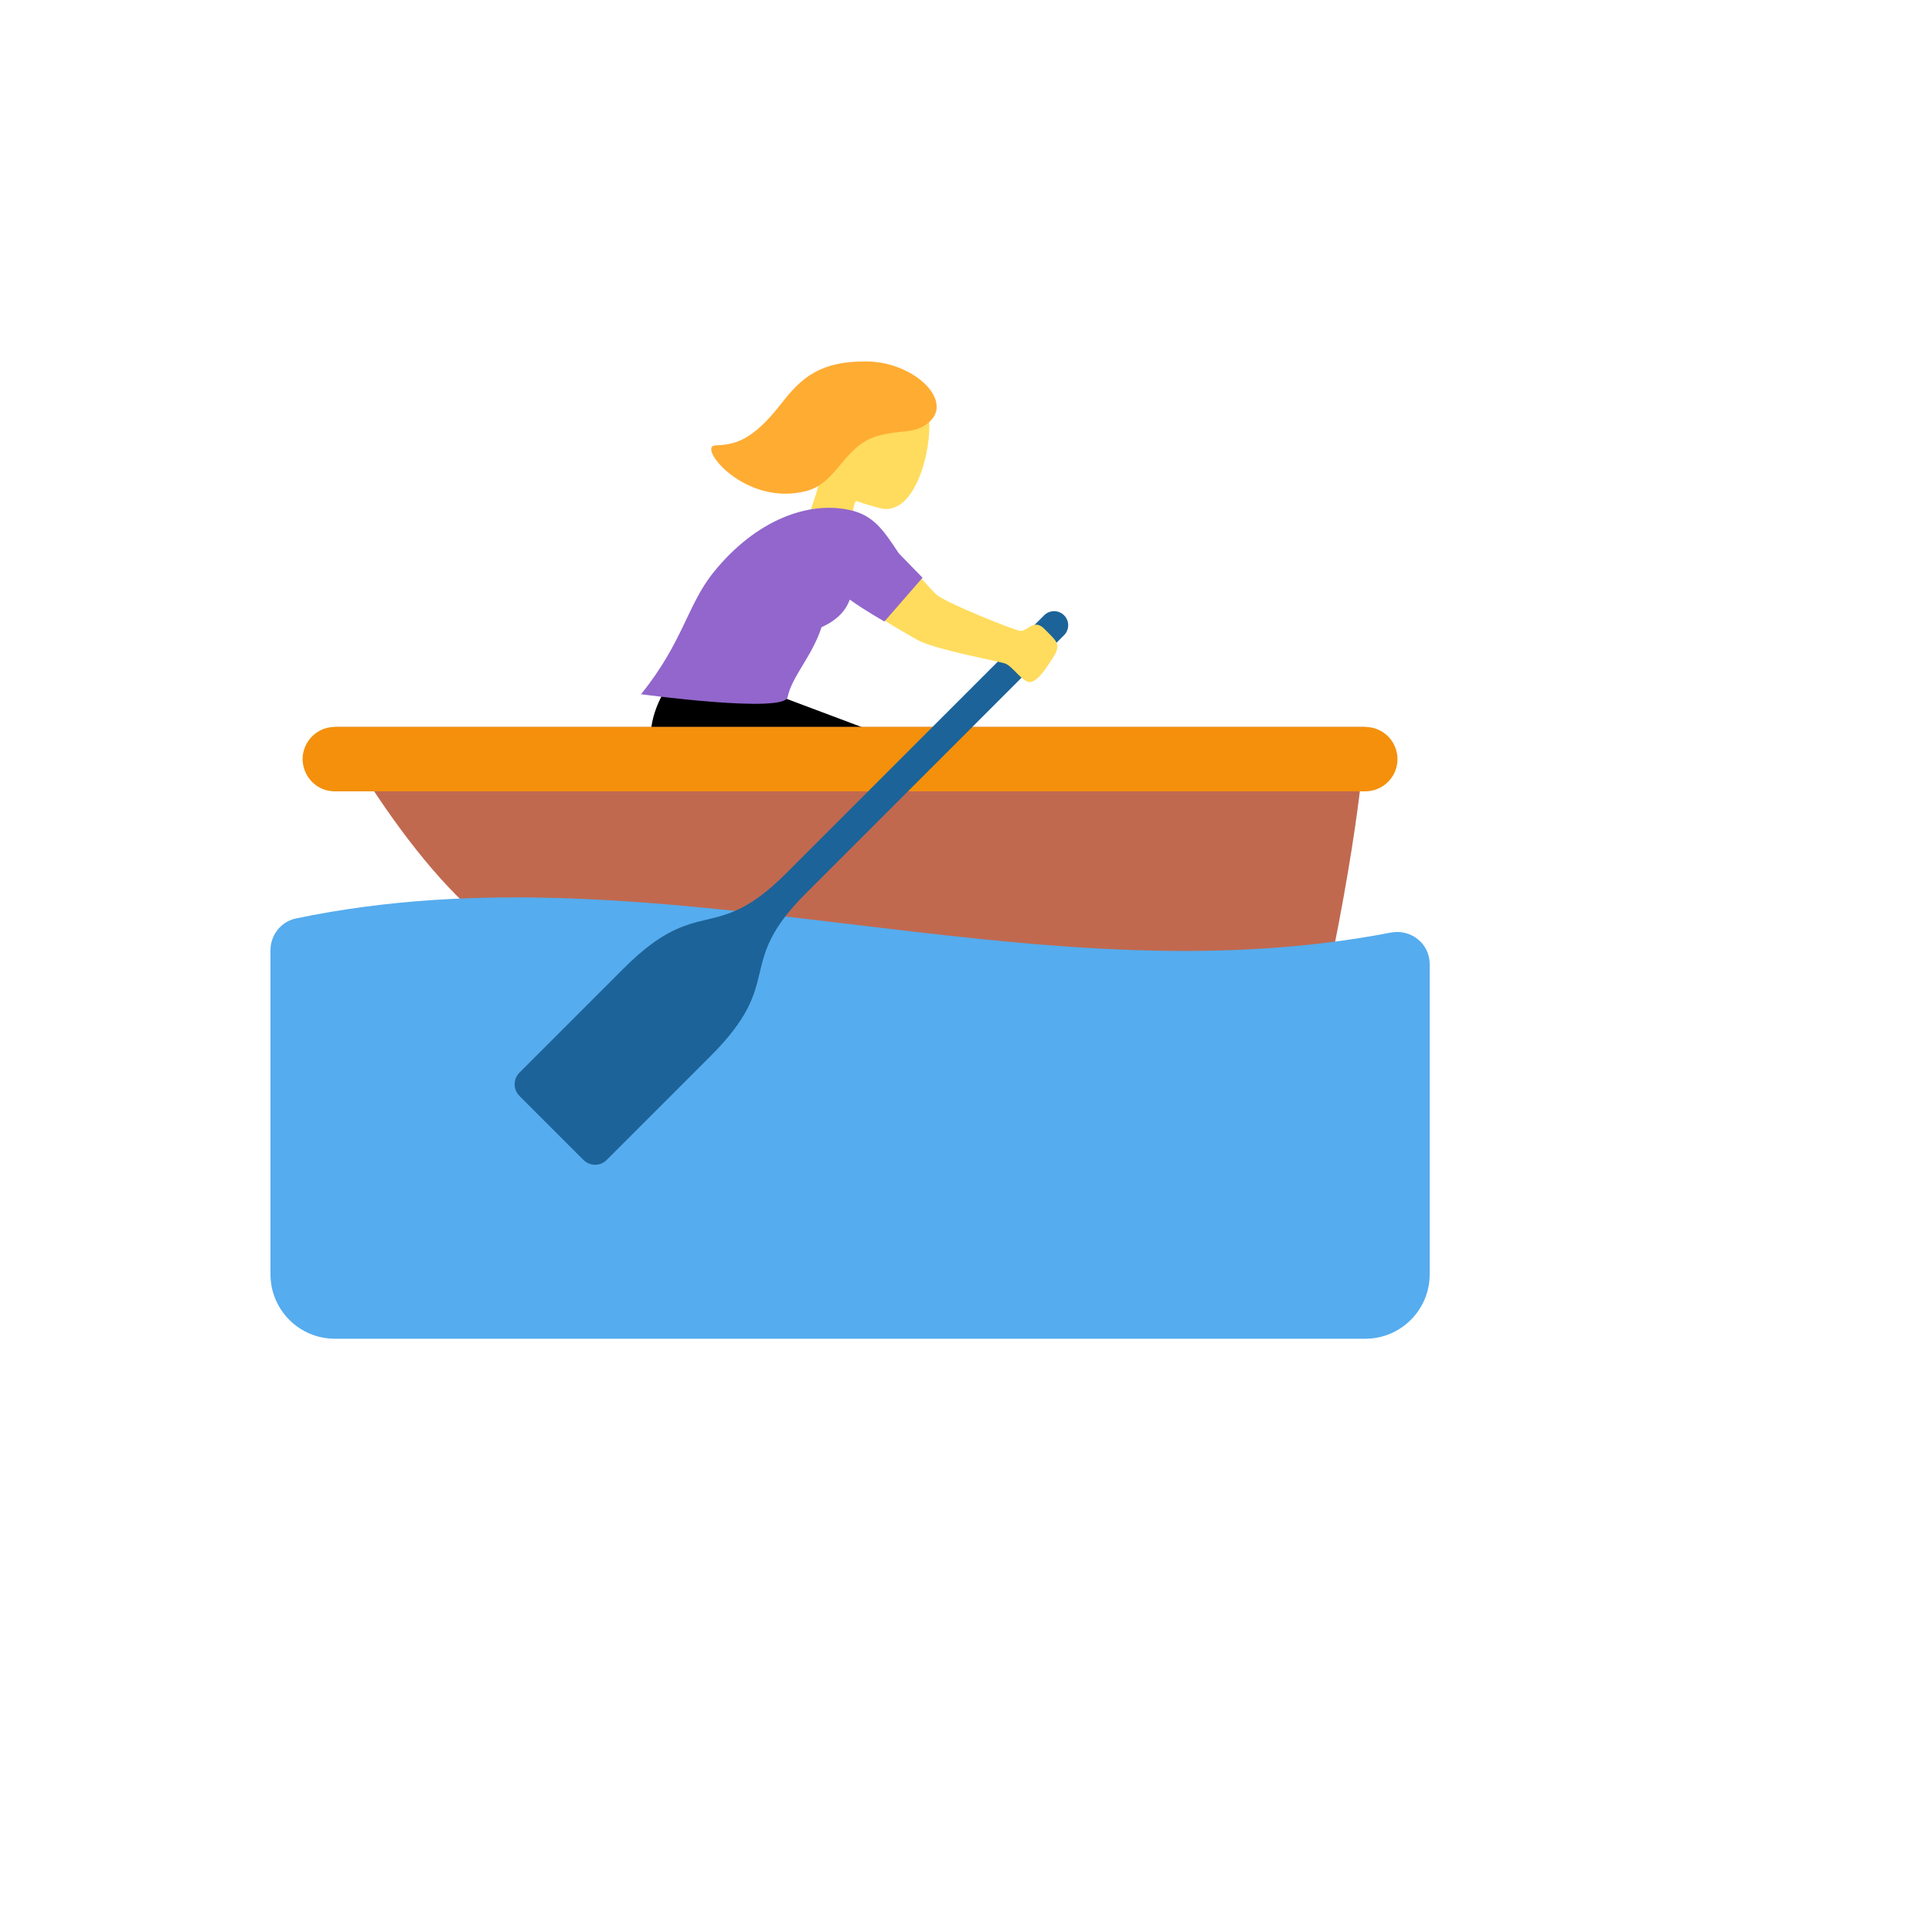
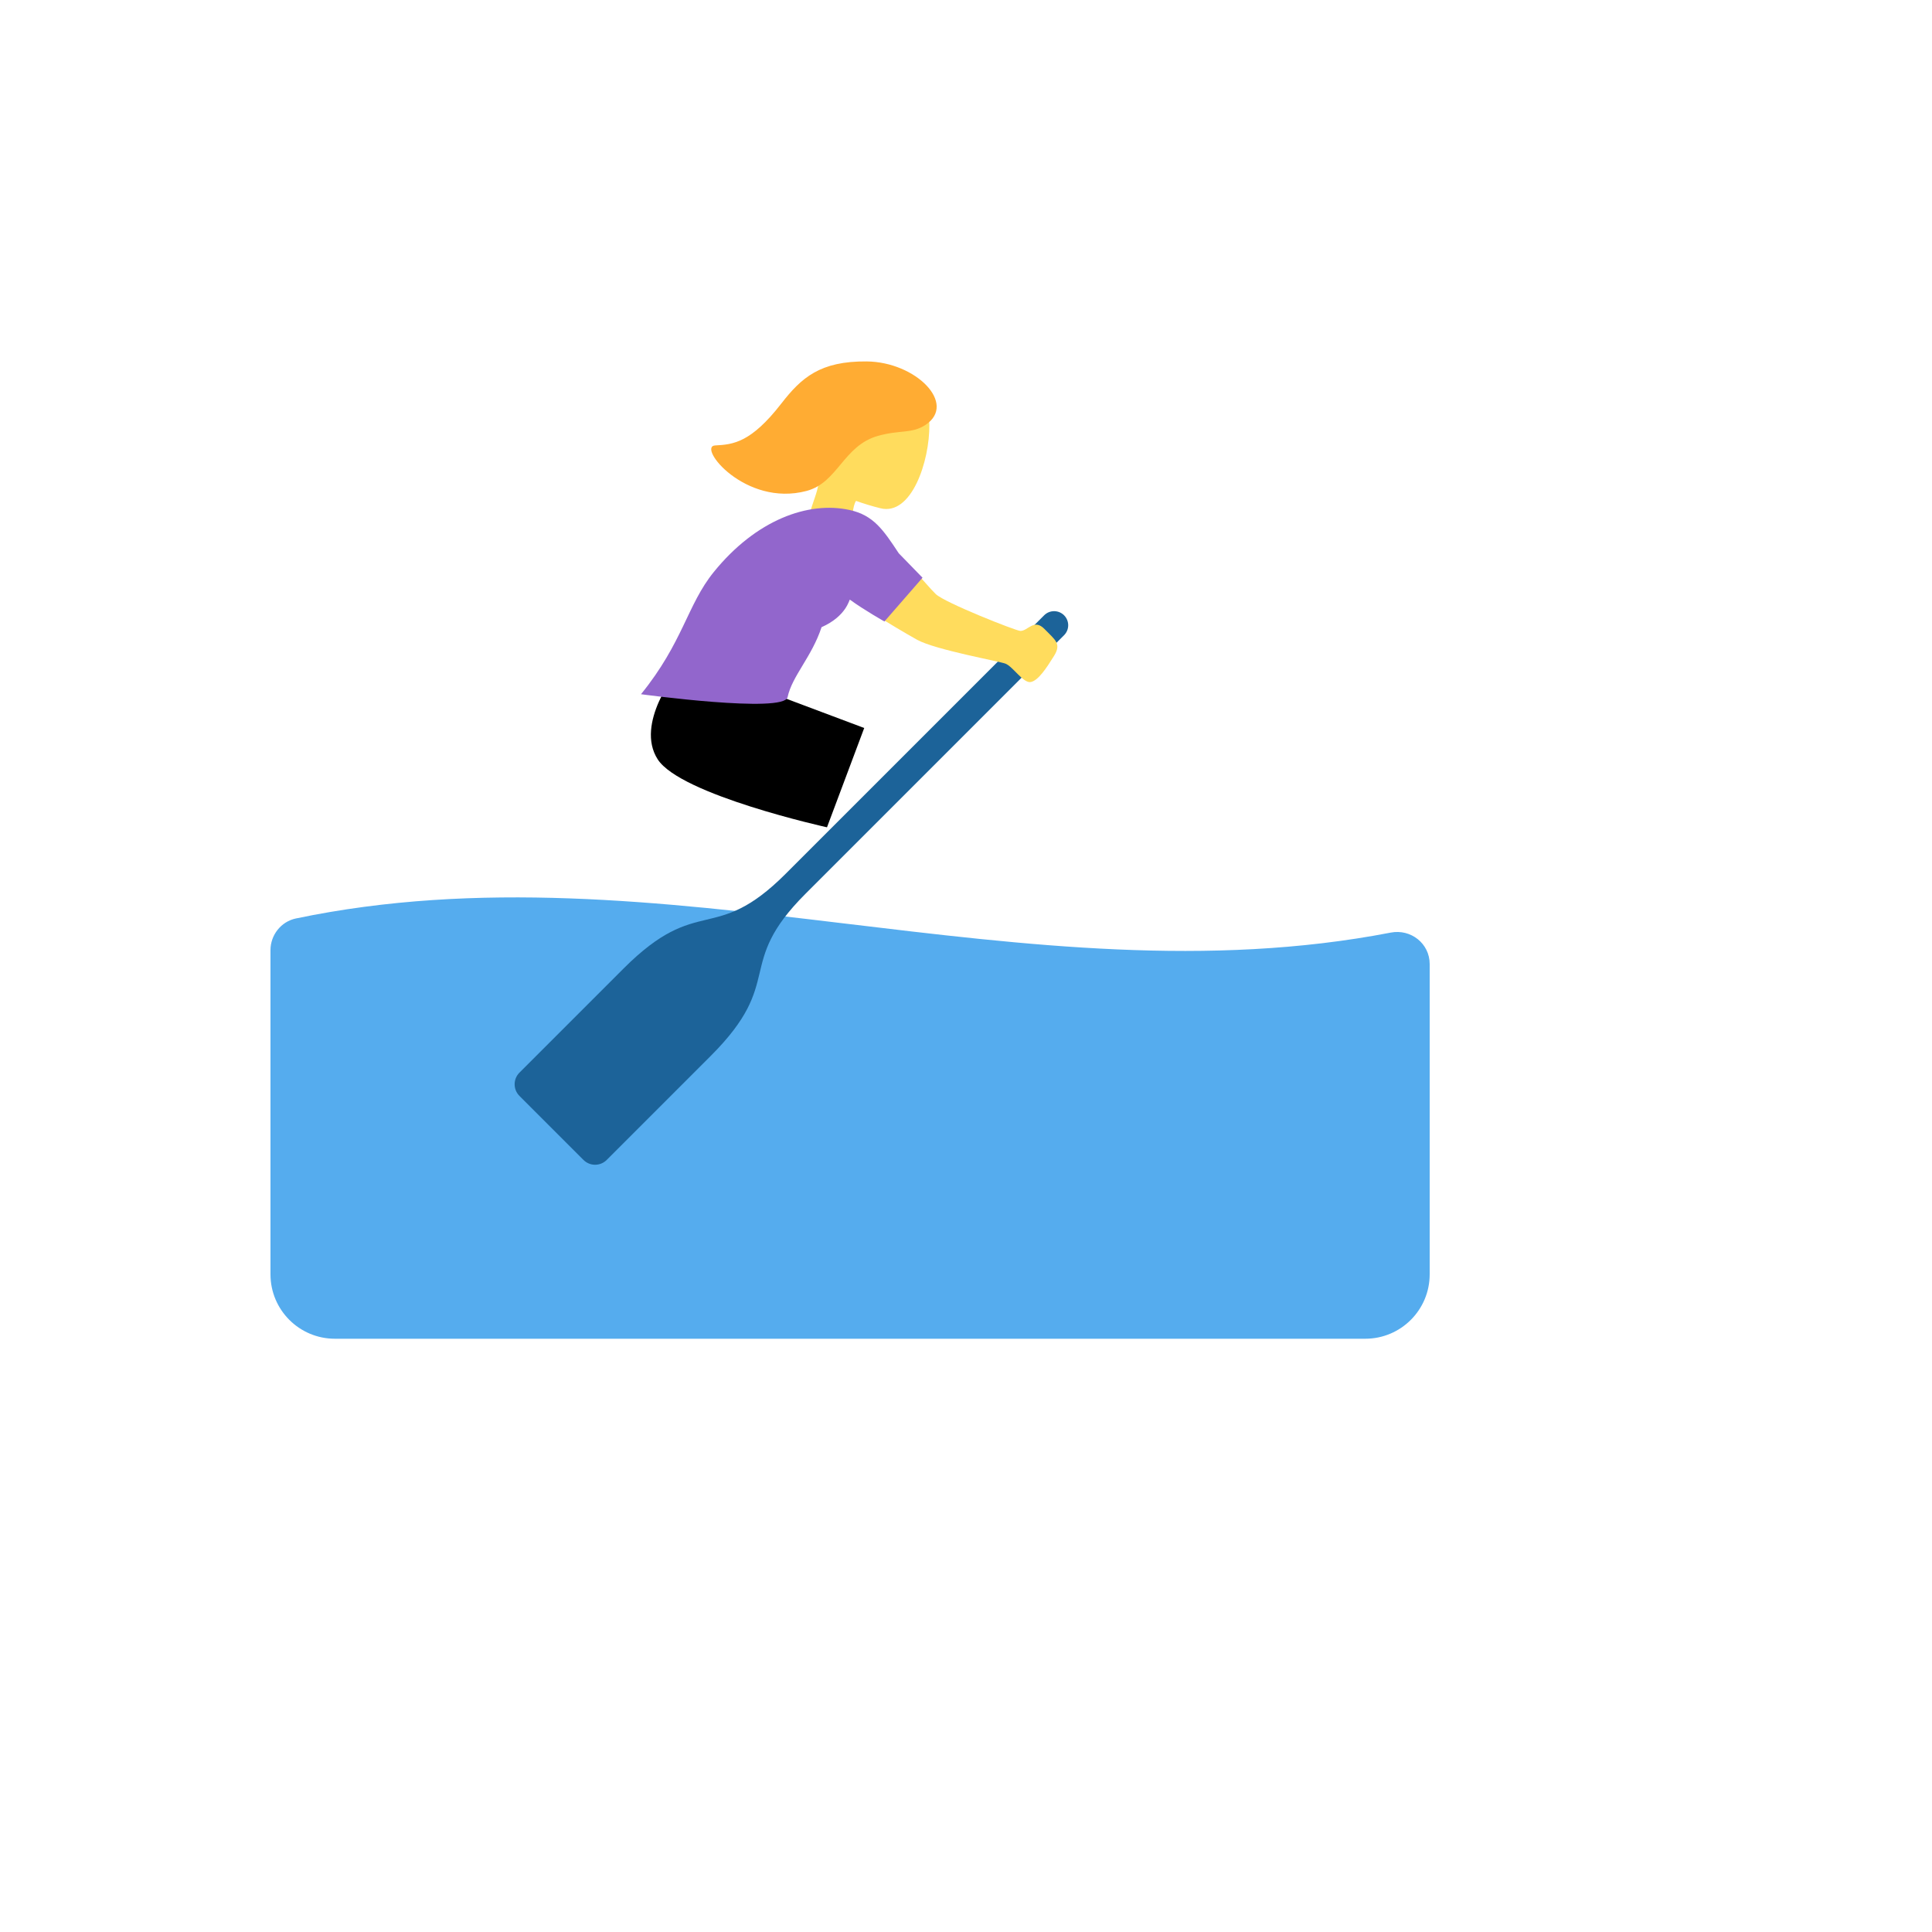
<svg xmlns="http://www.w3.org/2000/svg" version="1.1" width="100%" height="100%" id="svgWorkerArea" viewBox="-25 -25 625 625" style="background: white;">
  <defs id="defsdoc">
    <pattern id="patternBool" x="0" y="0" width="10" height="10" patternUnits="userSpaceOnUse" patternTransform="rotate(35)">
      <circle cx="5" cy="5" r="4" style="stroke: none;fill: #ff000070;" />
    </pattern>
  </defs>
  <g id="fileImp-473586708" class="cosito">
    <path id="pathImp-933511085" fill="#000" class="grouped" d="M222.458 198.444C222.458 198.444 254.573 210.506 254.573 210.506 254.573 210.506 242.531 242.631 242.531 242.631 242.531 242.631 195.135 232.173 187.75 220.621 180.365 209.048 194.021 192.194 194.021 192.194 194.021 192.194 222.458 198.444 222.458 198.444 222.458 198.444 222.458 198.444 222.458 198.444" />
-     <path id="pathImp-222791731" fill="#C1694F" class="grouped" d="M83.333 210.163C83.333 210.163 416.667 210.163 416.667 210.163 416.667 210.163 416.667 230.996 406.25 283.079 397.292 327.892 187.5 293.496 149.99 283.079 117.875 274.163 83.333 210.163 83.333 210.163 83.333 210.163 83.333 210.163 83.333 210.163" />
-     <path id="pathImp-689624596" fill="#F4900C" class="grouped" d="M427.083 220.579C427.083 226.333 422.42 230.996 416.667 230.996 416.667 230.996 83.333 230.996 83.333 230.996 75.315 230.996 70.303 222.316 74.312 215.371 76.173 212.148 79.612 210.163 83.333 210.163 83.333 210.163 416.667 210.163 416.667 210.163 422.42 210.163 427.083 214.826 427.083 220.579 427.083 220.579 427.083 220.579 427.083 220.579" />
    <path id="pathImp-100483246" fill="#55ACEE" class="grouped" d="M62.5 282.382C62.5 282.382 62.5 387.246 62.5 387.246 62.5 398.752 71.827 408.079 83.333 408.079 83.333 408.079 416.667 408.079 416.667 408.079 428.173 408.079 437.5 398.752 437.5 387.246 437.5 387.246 437.5 286.861 437.5 286.861 437.5 280.225 431.406 275.434 424.896 276.694 306.844 299.507 188.781 247.434 70.729 272.121 65.927 273.121 62.5 277.475 62.5 282.382 62.5 282.382 62.5 282.382 62.5 282.382" />
    <path id="pathImp-943182390" fill="#1C6399" class="grouped" d="M319.229 174.048C317.448 172.269 314.562 172.269 312.781 174.048 312.781 174.048 229.125 257.704 229.125 257.704 205.948 280.871 201.094 263.944 176.698 288.34 176.698 288.34 143.042 321.996 143.042 321.996 140.967 324.077 140.967 327.446 143.042 329.527 143.042 329.527 153.396 339.882 153.396 339.882 153.396 339.882 163.75 350.236 163.75 350.236 165.833 352.319 169.198 352.319 171.271 350.236 171.271 350.236 204.927 316.579 204.927 316.579 229.323 292.184 212.396 287.319 235.562 264.152 235.562 264.152 319.219 180.496 319.219 180.496 321.006 178.72 321.01 175.829 319.229 174.048 319.229 174.048 319.229 174.048 319.229 174.048" />
    <path id="pathImp-225822426" fill="#FFDC5D" class="grouped" d="M239.875 129.215C237.906 126.891 236.521 124.13 235.833 121.163 233.073 109.517 239.427 98.038 250.021 95.527 260.615 93.017 275.51 100.361 275.646 112.329 275.781 124.215 269.854 141.986 259.792 139.413 257.134 138.756 254.512 137.964 251.938 137.038 250.917 138.34 250.344 143.204 250.938 147.319 252.469 157.819 237.969 159.475 236.448 148.954 235.24 140.642 240.25 135.131 239.875 129.215 239.875 129.215 239.875 129.215 239.875 129.215" />
    <path id="pathImp-430463868" fill="#FFAC33" class="grouped" d="M206.344 119.1C212.26 118.809 217.979 118.142 227.76 105.538 234.26 97.163 240.333 91.788 255.354 91.923 271.302 92.069 284.667 105.642 274.427 112.434 269.958 115.392 266.219 113.986 259.052 115.996 247.792 119.152 246.083 131.131 235.917 133.819 216 139.09 200.438 119.392 206.344 119.1 206.344 119.1 206.344 119.1 206.344 119.1" />
    <path id="pathImp-734498968" fill="#FFDC5D" class="grouped" d="M312.906 178.496C309.458 174.944 307.5 179.204 305.052 179.1 303.604 179.038 280.698 170.017 277.729 167.194 274.76 164.371 266.219 153.381 257.635 147.663 249.052 141.944 243.219 145.881 241 150.131 238.062 155.767 239.479 162.267 245.292 165.934 249.427 168.538 263.573 177.454 271.698 181.975 277.542 185.215 298.458 188.954 300.281 189.694 302.74 190.684 306.062 196.131 308.479 195.631 310.896 195.131 313.469 191.204 315.969 187.204 318.458 183.194 316.354 182.048 312.906 178.496 312.906 178.496 312.906 178.496 312.906 178.496" />
    <path id="pathImp-522785704" fill="#9266CC" class="grouped" d="M273.438 161.892C273.438 161.892 265.75 153.986 265.75 153.986 260.729 146.361 257.531 141.663 249.875 139.986 236.469 137.027 219.542 143.194 205.896 160.059 197.26 170.725 196.031 182.704 182.365 199.579 182.365 199.579 228.656 205.871 229.781 200.538 231.208 193.736 237.625 187.486 240.771 177.892 248.896 174.298 249.729 168.84 249.938 168.986 254.594 172.381 261.115 176.048 261.115 176.048 261.115 176.048 273.438 161.892 273.438 161.892 273.438 161.892 273.438 161.892 273.438 161.892" />
  </g>
</svg>